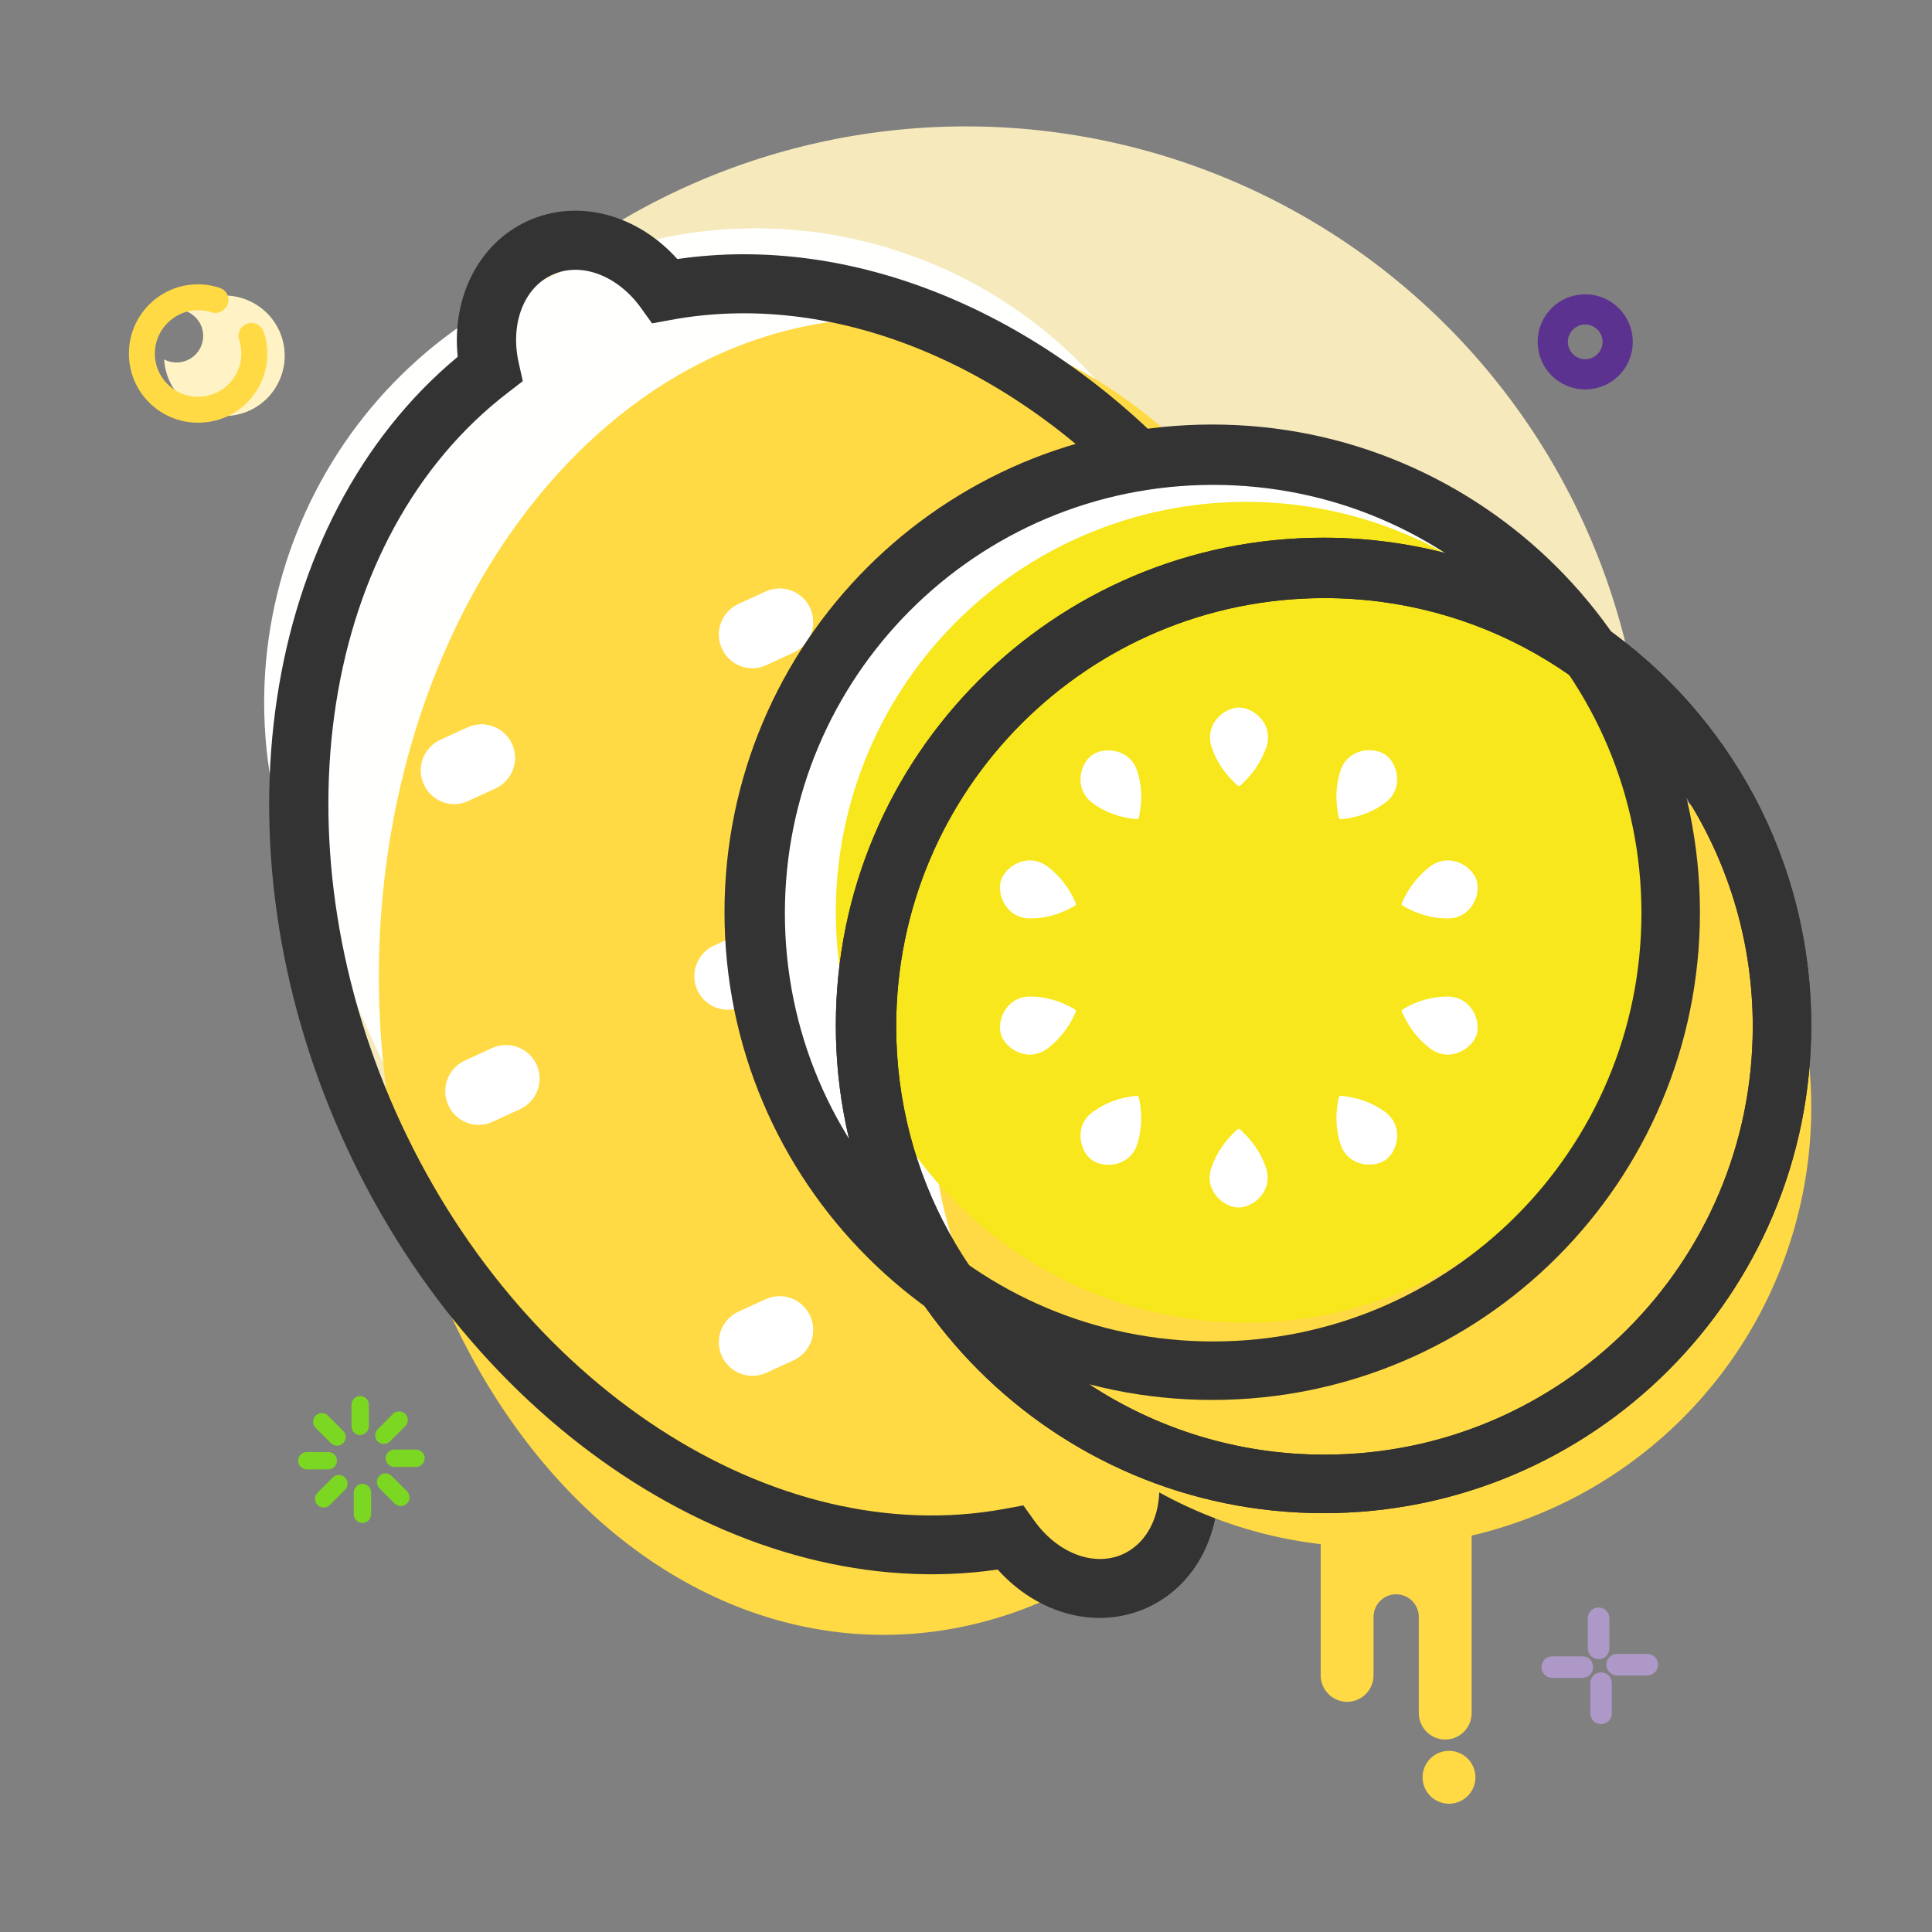
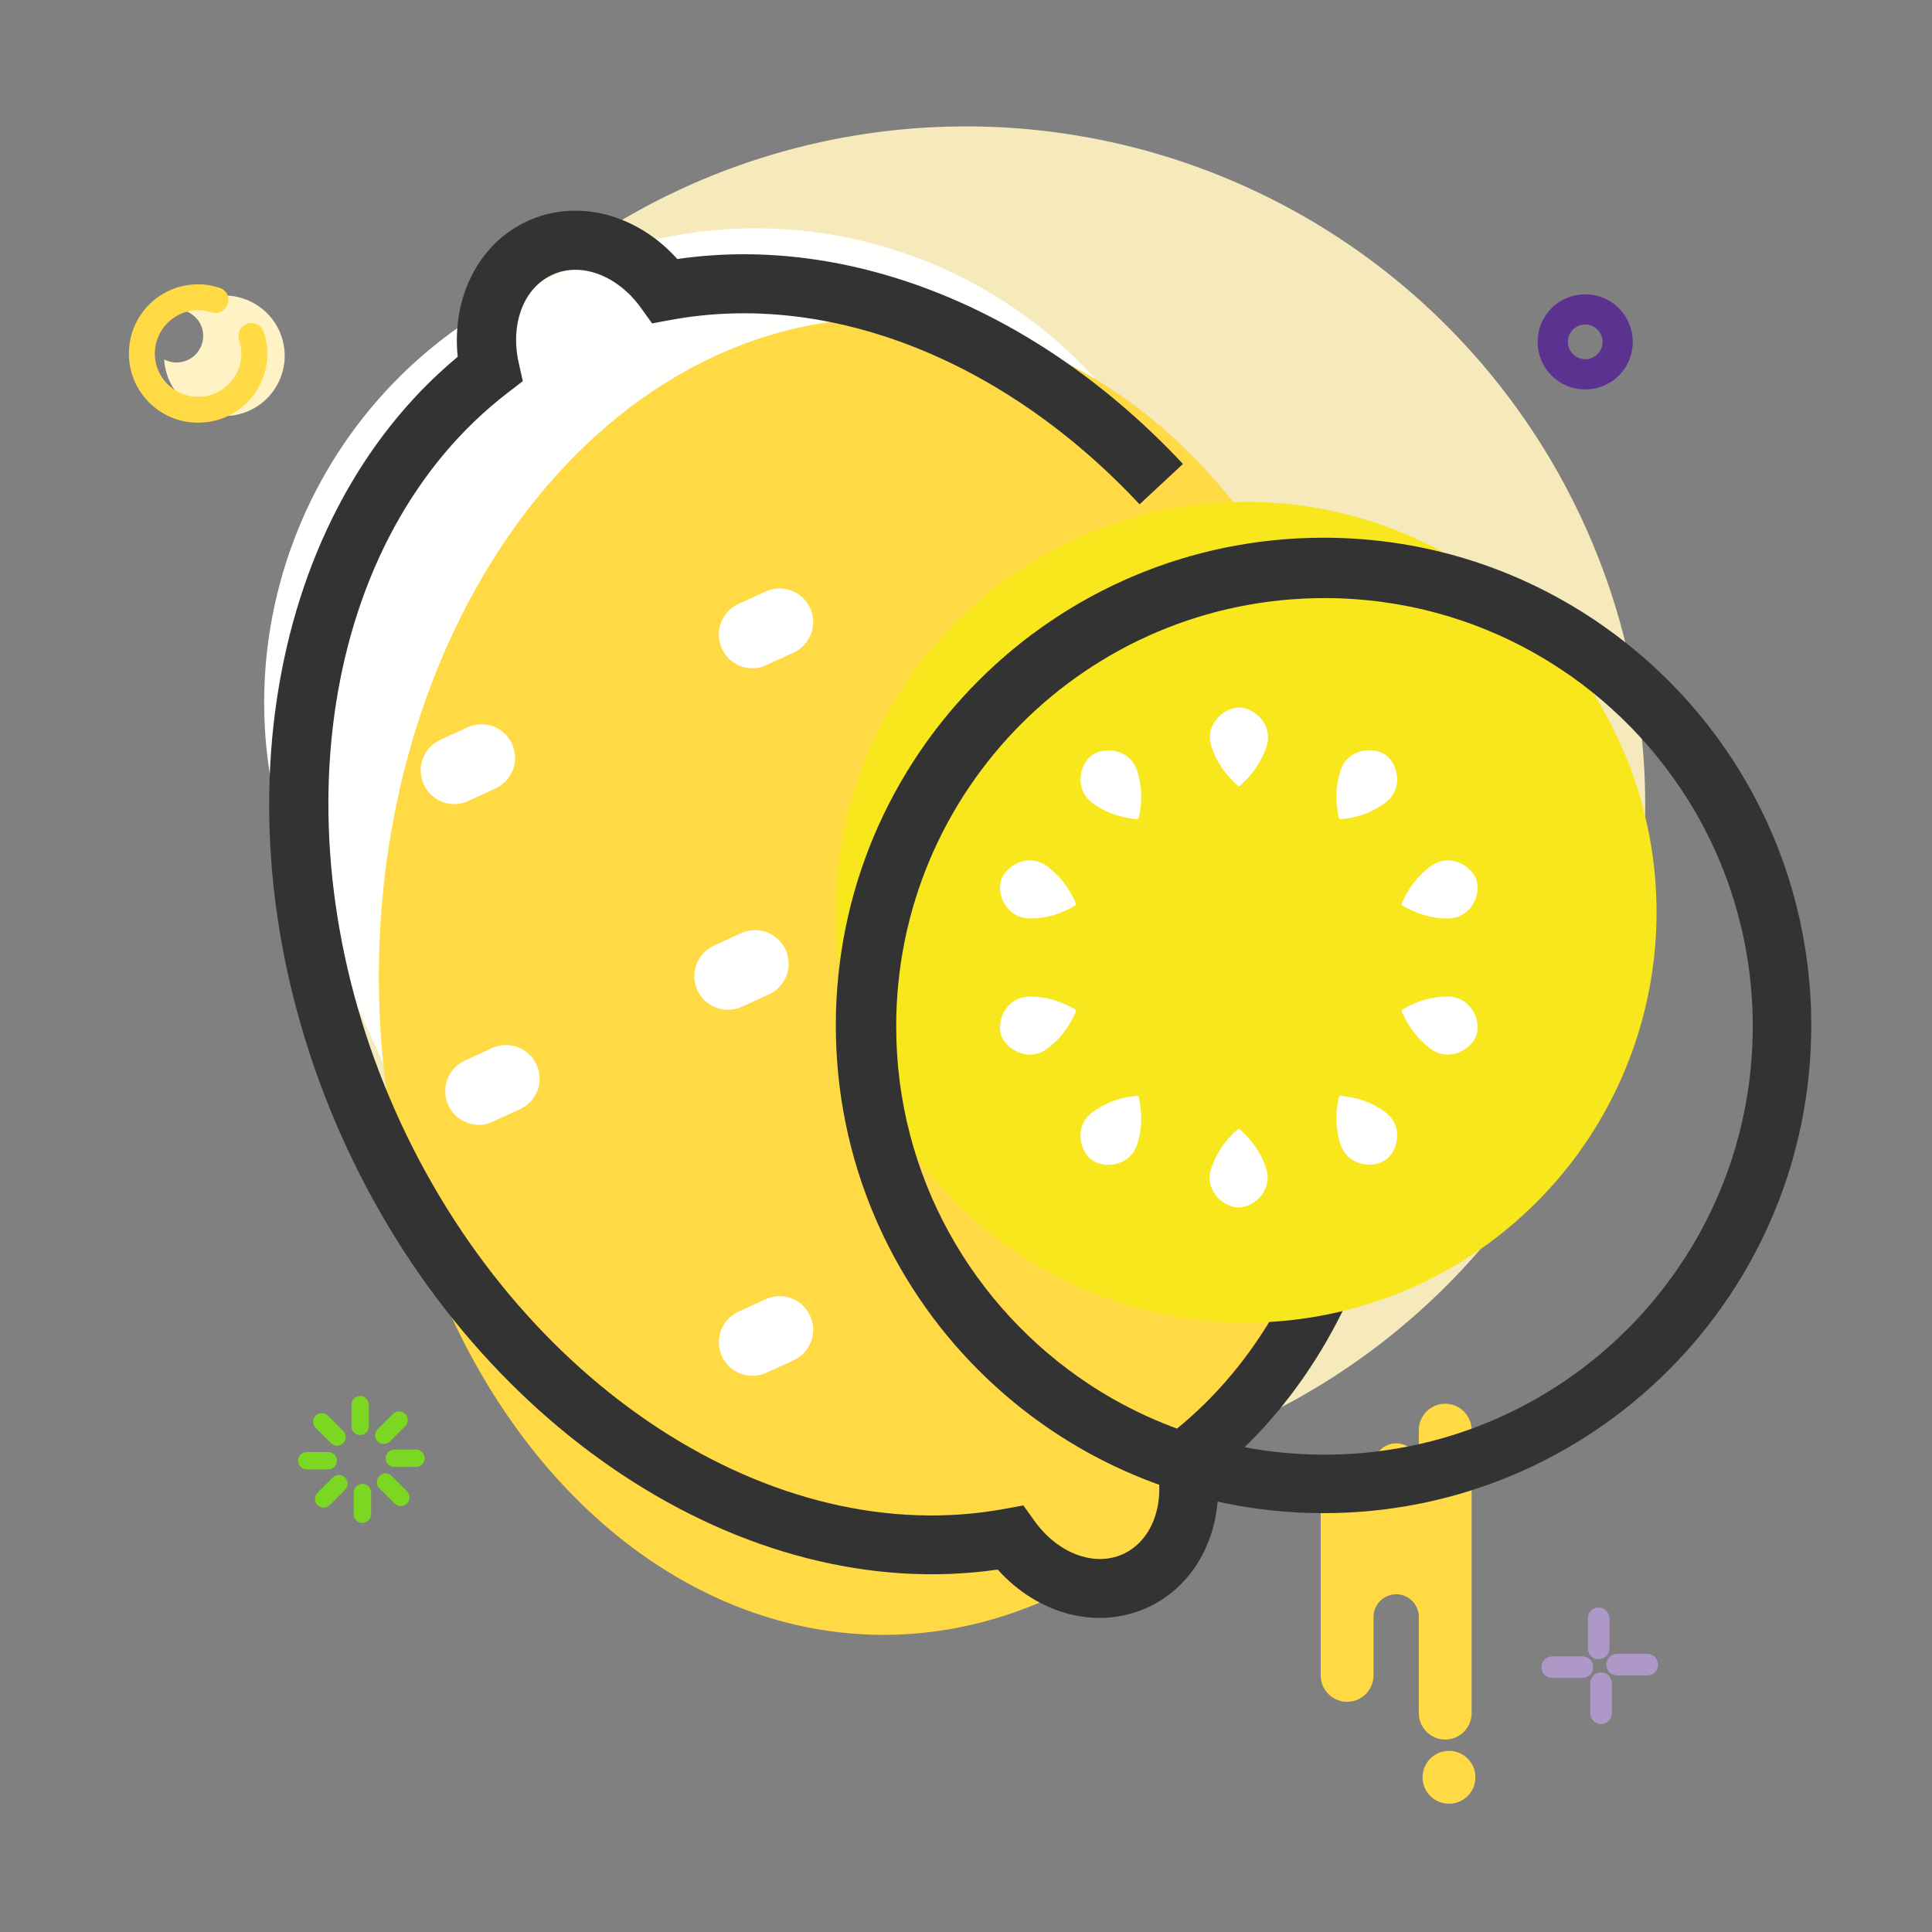
<svg xmlns="http://www.w3.org/2000/svg" t="1681822405226" class="icon" viewBox="0 0 1024 1024" version="1.1" p-id="3061" width="200" height="200">
  <rect x="0" y="0" width="1024" height="1024" fill="#808080" stroke="none" />
  <path d="M512 427m-360 0a360 360 0 1 0 720 0 360 360 0 1 0-720 0Z" fill="#F6EABD" p-id="3062" />
  <path d="M543.8 726.4l17.8-8.1c122-55.6 176-199.7 120.4-321.9l-60.4-132.9C566.1 141.3 422.2 87.3 300.1 142.9l-17.8 8.1c-122 55.6-176 199.7-120.4 321.9l60.4 132.9C277.8 728 421.7 782 543.8 726.4" fill="#FFFFFE" p-id="3063" />
  <path d="M200.8 517.6a267.5 348.9 0 1 0 535 0 267.5 348.9 0 1 0-535 0Z" fill="#FFDA44" p-id="3064" />
  <path d="M505.6 597.4c-6.8 0-13.2-3.9-16.2-10.4-4.1-9-0.1-19.5 8.8-23.6l14.4-6.6c8.9-4.1 19.5-0.1 23.6 8.8 4.1 9 0.1 19.5-8.8 23.6l-14.4 6.6c-2.4 1.1-5 1.6-7.4 1.6M398.8 729.2c-6.8 0-13.2-3.9-16.2-10.4-4.1-9-0.1-19.5 8.8-23.6l14.4-6.6c9-4.1 19.5-0.1 23.6 8.8 4.1 9 0.1 19.5-8.8 23.6l-14.4 6.6c-2.4 1.1-4.9 1.6-7.4 1.6M519.3 416.8c-6.8 0-13.2-3.9-16.2-10.4-4.1-9-0.1-19.5 8.8-23.6l14.4-6.6c9-4.1 19.5-0.1 23.6 8.8 4.1 9 0.1 19.5-8.8 23.6l-14.4 6.6c-2.4 1.1-5 1.6-7.4 1.6M385.8 535.2c-6.8 0-13.2-3.9-16.2-10.4-4.1-9-0.1-19.5 8.8-23.6l14.4-6.6c9-4.1 19.5-0.1 23.6 8.8 4.1 9 0.1 19.5-8.8 23.6l-14.4 6.6c-2.4 1.1-4.9 1.6-7.4 1.6M253.8 596.2c-6.8 0-13.3-3.9-16.2-10.5-4.1-9-0.1-19.5 8.8-23.6l14.4-6.6c9-4.1 19.5-0.1 23.6 8.8 4.1 9 0.1 19.5-8.8 23.6l-14.4 6.6c-2.4 1.2-4.9 1.7-7.4 1.7M398.8 354.2c-6.8 0-13.2-3.9-16.2-10.5-4.1-9-0.1-19.5 8.8-23.6l14.4-6.6c9-4.1 19.5-0.1 23.6 8.8 4.1 9 0.1 19.5-8.8 23.6l-14.4 6.6c-2.4 1.2-4.9 1.7-7.4 1.7M240.8 426.2c-6.8 0-13.2-3.9-16.2-10.5-4.1-9-0.1-19.5 8.8-23.6l14.4-6.6c9-4.1 19.5-0.1 23.6 8.8 4.1 9 0.1 19.5-8.8 23.6l-14.4 6.6c-2.4 1.2-4.9 1.7-7.4 1.7" fill="#FFFFFF" p-id="3065" />
  <path d="M618.8 761.2l-7.9 6.1 2.2 9.8c4.6 20.7-2.8 39.9-18.1 46.7s-34.5-0.6-46.8-17.8l-5.8-8.1-9.8 1.8C409.8 822.4 274 733.8 209.6 589s-39.4-305 59.6-380.9l7.9-6.1-2.2-9.8c-4.6-20.7 2.8-39.9 18.1-46.7 15.2-6.8 34.5 0.6 46.8 17.8l5.8 8.1 9.8-1.8c83.9-15.6 176.8 20.9 248.6 97.7l23-21.4c-76.6-81.8-176.1-122-268-108.6-21.3-23.7-52.5-32.1-78.8-20.4s-40.9 40.5-37.6 72.2c-104.3 86.7-130.5 258.3-61.8 412.6s213.8 249.6 348 230.2c21.3 23.7 52.5 32.1 78.8 20.4 26.3-11.7 40.9-40.5 37.6-72.2 46-38.2 77.7-93.2 92-159.7l-30.7-6.5c-13.4 62.7-43.8 113.6-87.7 147.3z" fill="#333333" p-id="3066" />
-   <path d="M645.5 490.5m-246.5 0a246.5 246.5 0 1 0 493 0 246.5 246.5 0 1 0-493 0Z" fill="#FFFFFF" p-id="3067" />
  <path d="M728 798v-21c0-6.6 5.4-12 12-12s12 5.4 12 12v80c0-6.6-5.4-12-12-12s-12 5.4-12 12v31c0 7.7-6.3 14-14 14s-14-6.3-14-14v-90c0-7.7 6.3-14 14-14s14 6.3 14 14zM766 744c7.7 0 14 6.3 14 14v150c0 7.7-6.3 14-14 14s-14-6.3-14-14V758c0-7.7 6.3-14 14-14z" fill="#FFDA44" p-id="3068" />
  <path d="M768 942m-14 0a14 14 0 1 0 28 0 14 14 0 1 0-28 0Z" fill="#FFDA44" p-id="3069" />
-   <path d="M727 587m-233 0a233 233 0 1 0 466 0 233 233 0 1 0-466 0Z" fill="#FFDA44" p-id="3070" />
  <path d="M660.5 483.5m-217.5 0a217.5 217.5 0 1 0 435 0 217.5 217.5 0 1 0-435 0Z" fill="#F8E71C" p-id="3071" />
-   <path d="M642.5 742C499.7 742 384 626.3 384 483.5S499.7 225 642.5 225 901 340.7 901 483.5 785.3 742 642.5 742z m0.5-31c125.4 0 227-101.6 227-227S768.4 257 643 257 416 358.6 416 484s101.6 227 227 227z" fill="#333333" p-id="3072" />
  <path d="M701.5 802C558.7 802 443 686.3 443 543.5S558.7 285 701.5 285c55.2 0 106.3 17.3 148.3 46.8C916.5 378.5 960 455.9 960 543.5 960 686.3 844.3 802 701.5 802z m0.5-31c125.4 0 227-101.6 227-227 0-43.9-12.5-85-34.1-119.7C854.8 359.9 783.4 317 702 317 576.6 317 475 418.6 475 544c0 79.2 40.6 148.9 102.1 189.6C612.9 757.2 655.8 771 702 771z" fill="#333333" p-id="3073" />
  <path d="M657.3 416.4c-0.4 0.3-0.9 0.3-1.3 0-6.6-5.9-11.3-12.7-13.8-20.4-4-12 6.5-21 14.5-21s18.5 9 14.5 21c-2.7 7.7-7.3 14.6-13.9 20.4z m53.4 17.8c-0.5 0-1-0.3-1.1-0.8-1.9-8.7-1.7-16.9 0.8-24.7 3.8-12.1 17.6-13.2 24.1-8.5 6.5 4.7 9.7 18.2-0.6 25.5-6.7 4.9-14.4 7.7-23.2 8.5z m32.7 45.8c-0.4-0.3-0.6-0.8-0.4-1.3 3.5-8.1 8.6-14.6 15.1-19.5 10.2-7.5 22-0.3 24.5 7.3s-2.8 20.4-15.5 20.3c-8.1 0-16-2.3-23.7-6.8z m-0.4 56.3c-0.2-0.5 0-1 0.4-1.3 7.6-4.5 15.5-6.8 23.7-6.8 12.6-0.1 18 12.7 15.5 20.3s-14.3 14.8-24.5 7.3c-6.5-4.9-11.5-11.4-15.1-19.5z m-33.4 45.3c0.1-0.5 0.6-0.8 1.1-0.8 8.8 0.8 16.6 3.6 23.2 8.4 10.3 7.4 7.1 20.8 0.6 25.5-6.5 4.7-20.3 3.6-24.1-8.5-2.5-7.8-2.7-16-0.8-24.6z m-53.7 17c0.4-0.3 0.9-0.3 1.3 0 6.6 5.9 11.3 12.7 13.8 20.4 4 12-6.5 21-14.5 21s-18.5-9-14.5-21c2.7-7.7 7.3-14.6 13.9-20.4z m-53.4-17.8c0.5 0 1 0.3 1.1 0.8 1.9 8.7 1.7 16.9-0.8 24.7-3.8 12.1-17.6 13.2-24.1 8.5-6.5-4.7-9.7-18.2 0.6-25.5 6.7-4.9 14.4-7.7 23.2-8.5zM569.8 535c0.4 0.3 0.6 0.8 0.4 1.3-3.5 8.1-8.6 14.6-15.1 19.5-10.2 7.5-22 0.3-24.5-7.3s2.8-20.4 15.5-20.3c8.1 0 16 2.3 23.7 6.8z m0.4-56.3c0.2 0.5 0 1-0.4 1.3-7.6 4.5-15.5 6.8-23.7 6.8-12.6 0.1-18-12.7-15.5-20.3 2.5-7.6 14.3-14.8 24.5-7.3 6.5 4.9 11.6 11.4 15.1 19.5z m33.4-45.3c-0.1 0.5-0.6 0.8-1.1 0.8-8.8-0.8-16.6-3.6-23.2-8.4-10.3-7.4-7.1-20.8-0.6-25.5 6.5-4.7 20.3-3.6 24.1 8.5 2.5 7.8 2.7 16 0.8 24.6z" fill="#FFFFFF" p-id="3074" />
-   <path d="M701.5 802C558.7 802 443 686.3 443 543.5S558.7 285 701.5 285c55.2 0 106.3 17.3 148.3 46.8C916.5 378.5 960 455.9 960 543.5 960 686.3 844.3 802 701.5 802z m0.5-31c125.4 0 227-101.6 227-227 0-43.9-12.5-85-34.1-119.7C854.8 359.9 783.4 317 702 317c-125.4 0-227 101.6-227 227 0 79.2 40.6 148.9 102.1 189.6C612.9 757.2 655.8 771 702 771z" fill="#333333" p-id="3075" />
  <path d="M108.9 158.2c-4.2 1.4-8 3.7-11.2 6.4 4.2 1.3 7.8 4.6 9.3 9 2.4 7.4-1.6 15.4-9 17.8-3.8 1.3-7.7 0.8-11-0.9 0.1 2.6 0.7 5.4 1.5 8 5.5 16.8 23.6 25.9 40.4 20.4s25.9-23.6 20.4-40.3-23.6-25.9-40.4-20.4z" fill="#FFF3C6" p-id="3076" />
  <path d="M126.7 180.1c1.1 3.2 1.5 6.8 1 10.5-1.4 10.3-10 18.6-20.4 19.6-14.4 1.4-26.6-10.7-25.1-25.1 1-10.3 9-18.8 19.2-20.4 3.7-0.6 7.3-0.2 10.5 0.8 2.4 0.8 4.9 0.3 6.8-1.4l0.2-0.2c3.8-3.4 2.5-9.7-2.4-11.3-4.5-1.5-9.2-2.2-14.2-1.8-18.1 1.2-32.8 16-33.9 34.2-1.5 23.3 18.7 42.2 42.3 38.6 15.5-2.3 27.9-14.5 30.5-30 1-6.2 0.5-12.3-1.4-17.6-1.6-4.8-7.4-6.4-11.2-3-1.9 1.7-2.7 4.6-1.9 7.1z" fill="#FFDA44" p-id="3077" />
  <path d="M840.2 156c-14 0-25.2 11.2-25.2 25.2s11.2 25.2 25.2 25.2 25.2-11.2 25.2-25.2-11.3-25.2-25.2-25.2z m0 34.4c-5 0-9.2-4.1-9.2-9.2s4.1-9.2 9.2-9.2c5 0 9.2 4.1 9.2 9.2s-4.2 9.2-9.2 9.2z" fill="#5C3290" p-id="3078" />
  <path d="M822.7 877.9h16c3.2 0 5.7 2.5 5.7 5.7s-2.5 5.7-5.7 5.7h-16c-3.2 0-5.7-2.5-5.7-5.7 0-3.1 2.5-5.7 5.7-5.7z m20.2 30.2v-16c0-3.2 2.5-5.7 5.7-5.7s5.7 2.5 5.7 5.7v16c0 3.2-2.5 5.7-5.7 5.7s-5.7-2.5-5.7-5.7z m30.2-20.1h-16c-3.2 0-5.7-2.5-5.7-5.7s2.5-5.7 5.7-5.7h16c3.2 0 5.7 2.5 5.7 5.7 0.1 3.1-2.5 5.7-5.7 5.7zM853 857.7v16c0 3.2-2.5 5.7-5.7 5.7s-5.7-2.5-5.7-5.7v-16c0-3.2 2.5-5.7 5.7-5.7 3 0 5.7 2.5 5.7 5.7z" fill="#AD98C7" p-id="3079" />
  <path d="M175.4 764.9l-8.1-8.1c-1.8-1.8-1.8-4.7 0-6.5 1.8-1.8 4.7-1.8 6.5 0l8.1 8.1c1.8 1.8 1.8 4.7 0 6.5-1.8 1.8-4.7 1.8-6.5 0z m-1.4 13.9h-11.4c-2.5 0-4.6-2.1-4.6-4.6s2.1-4.6 4.6-4.6H174c2.5 0 4.6 2.1 4.6 4.6s-2 4.6-4.6 4.6z m8.9 10.8l-8.1 8.1c-1.8 1.8-4.7 1.8-6.5 0-1.8-1.8-1.8-4.7 0-6.5l8.1-8.1c1.8-1.8 4.7-1.8 6.5 0 1.8 1.8 1.8 4.7 0 6.5z m13.8 1.5v11.5c0 2.5-2.1 4.6-4.6 4.6-2.5 0-4.6-2.1-4.6-4.6v-11.5c0-2.5 2.1-4.6 4.6-4.6 2.6 0 4.6 2 4.6 4.6z m10.9-8.8l8.1 8.1c1.8 1.8 1.8 4.7 0 6.5-1.8 1.8-4.7 1.8-6.5 0l-8.1-8.1c-1.8-1.8-1.8-4.7 0-6.5 1.8-1.9 4.7-1.9 6.5 0z m1.4-14h11.5c2.5 0 4.6 2.1 4.6 4.6 0 2.5-2.1 4.6-4.6 4.6H209c-2.5 0-4.6-2.1-4.6-4.6 0-2.5 2.1-4.6 4.6-4.6z m-8.8-10.8l8.1-8.1c1.8-1.8 4.7-1.8 6.5 0 1.8 1.8 1.8 4.7 0 6.5l-8.1 8.1c-1.8 1.8-4.7 1.8-6.5 0-1.8-1.8-1.8-4.6 0-6.5z m-13.9-1.5v-11.5c0-2.5 2.1-4.6 4.6-4.6 2.5 0 4.6 2.1 4.6 4.6V756c0 2.5-2.1 4.6-4.6 4.6-2.5 0-4.6-1.9-4.6-4.6z" fill="#7BD721" p-id="3080" />
</svg>